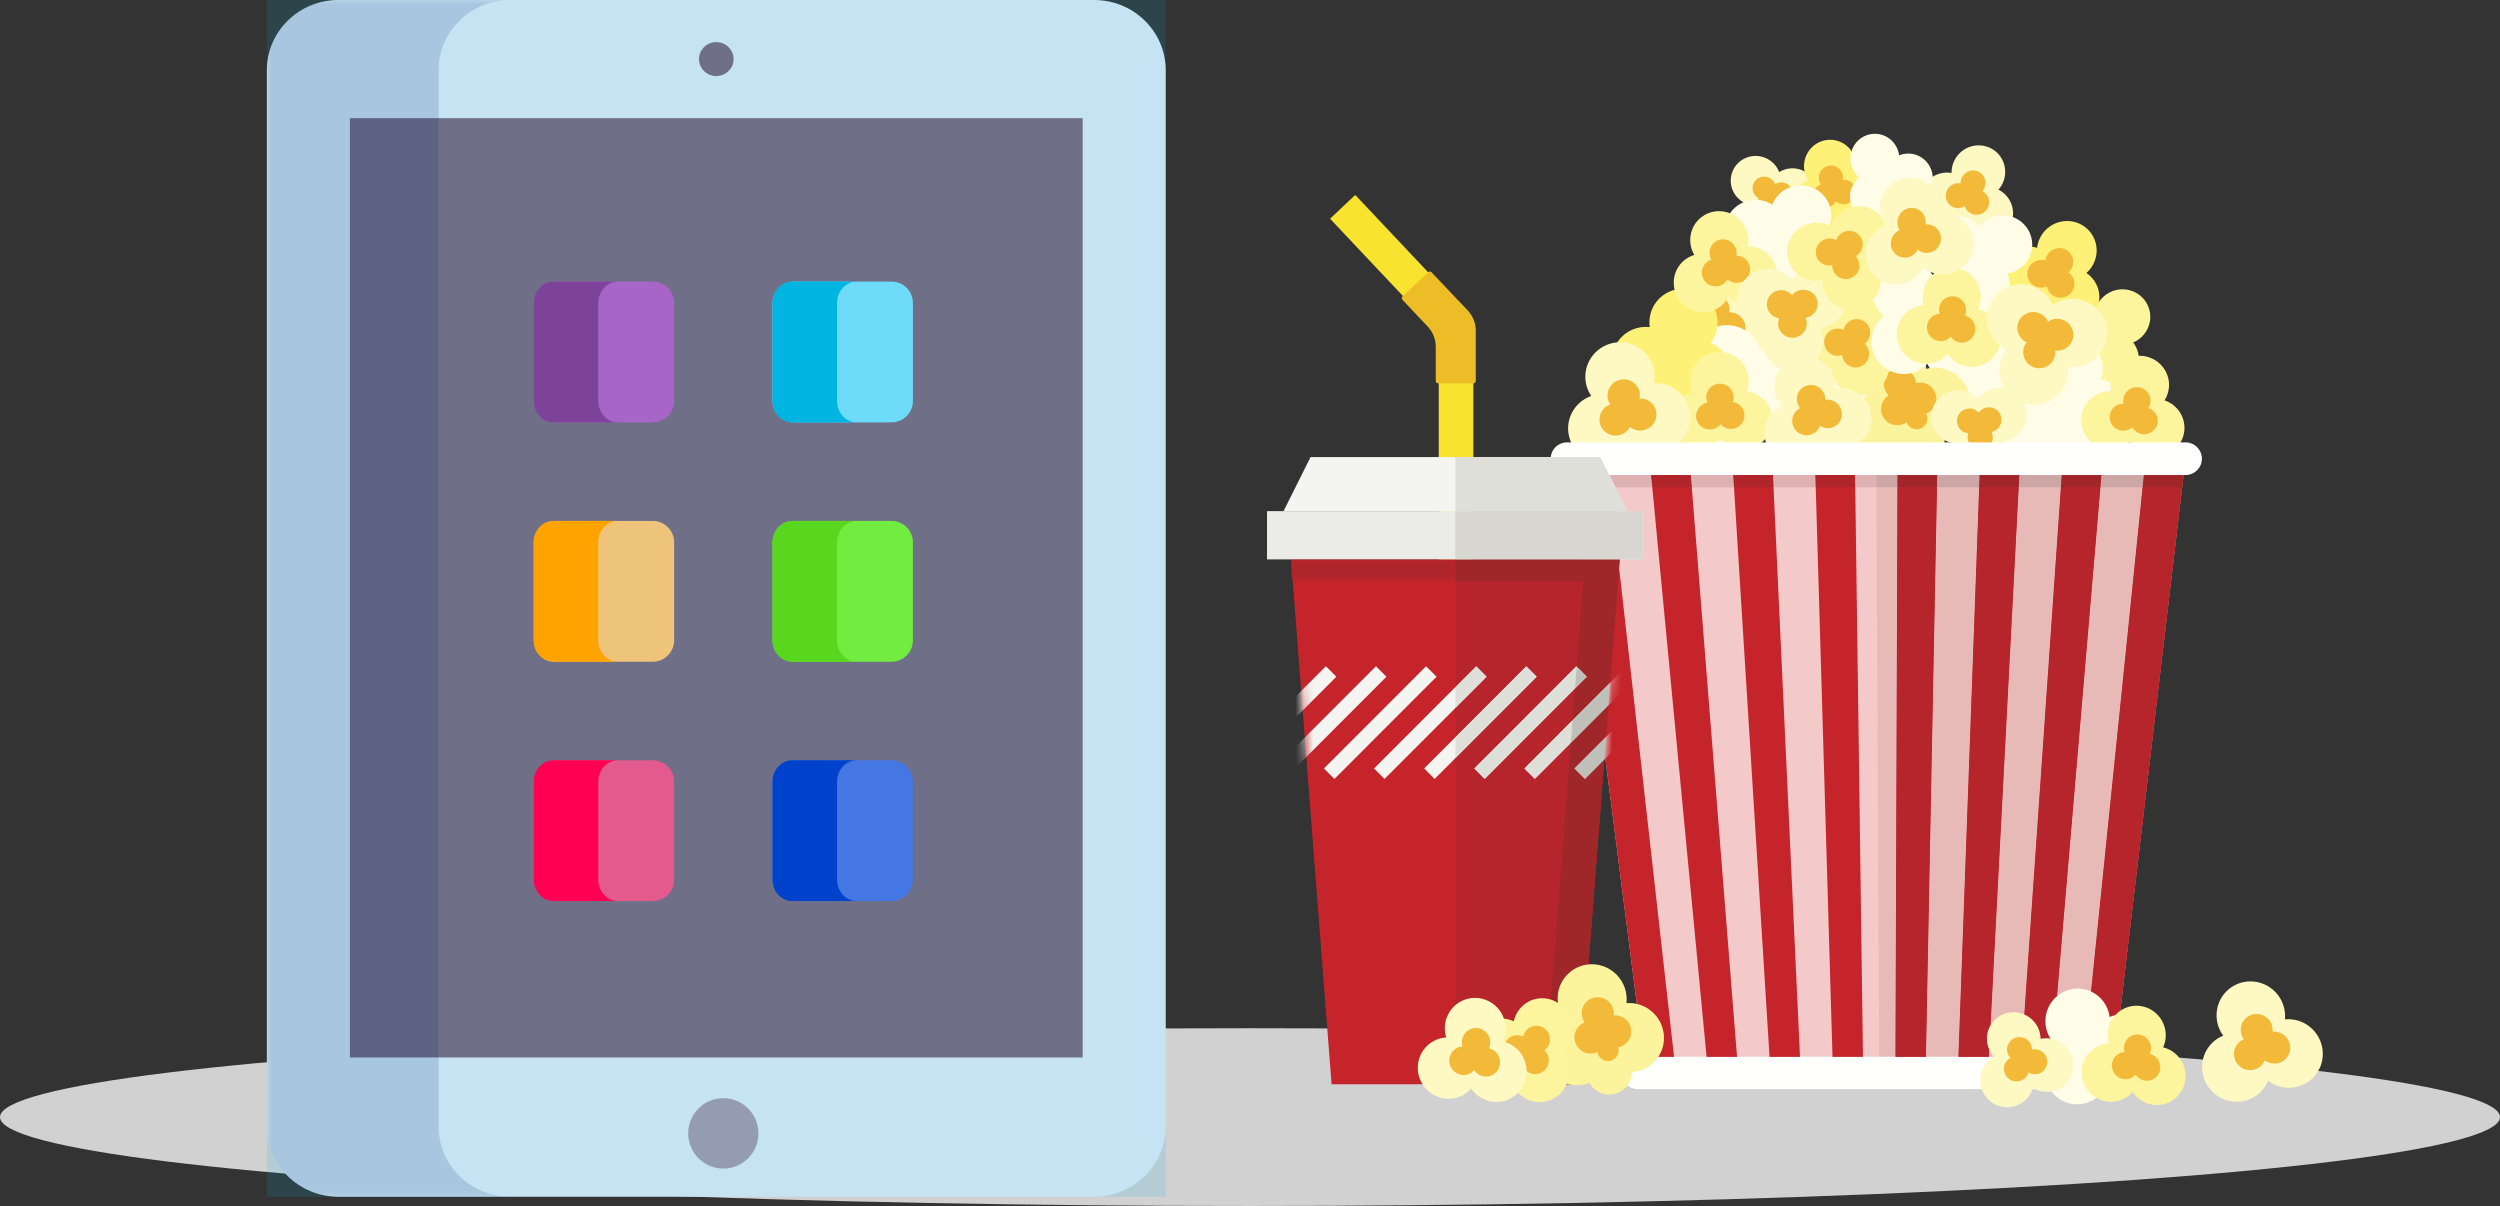
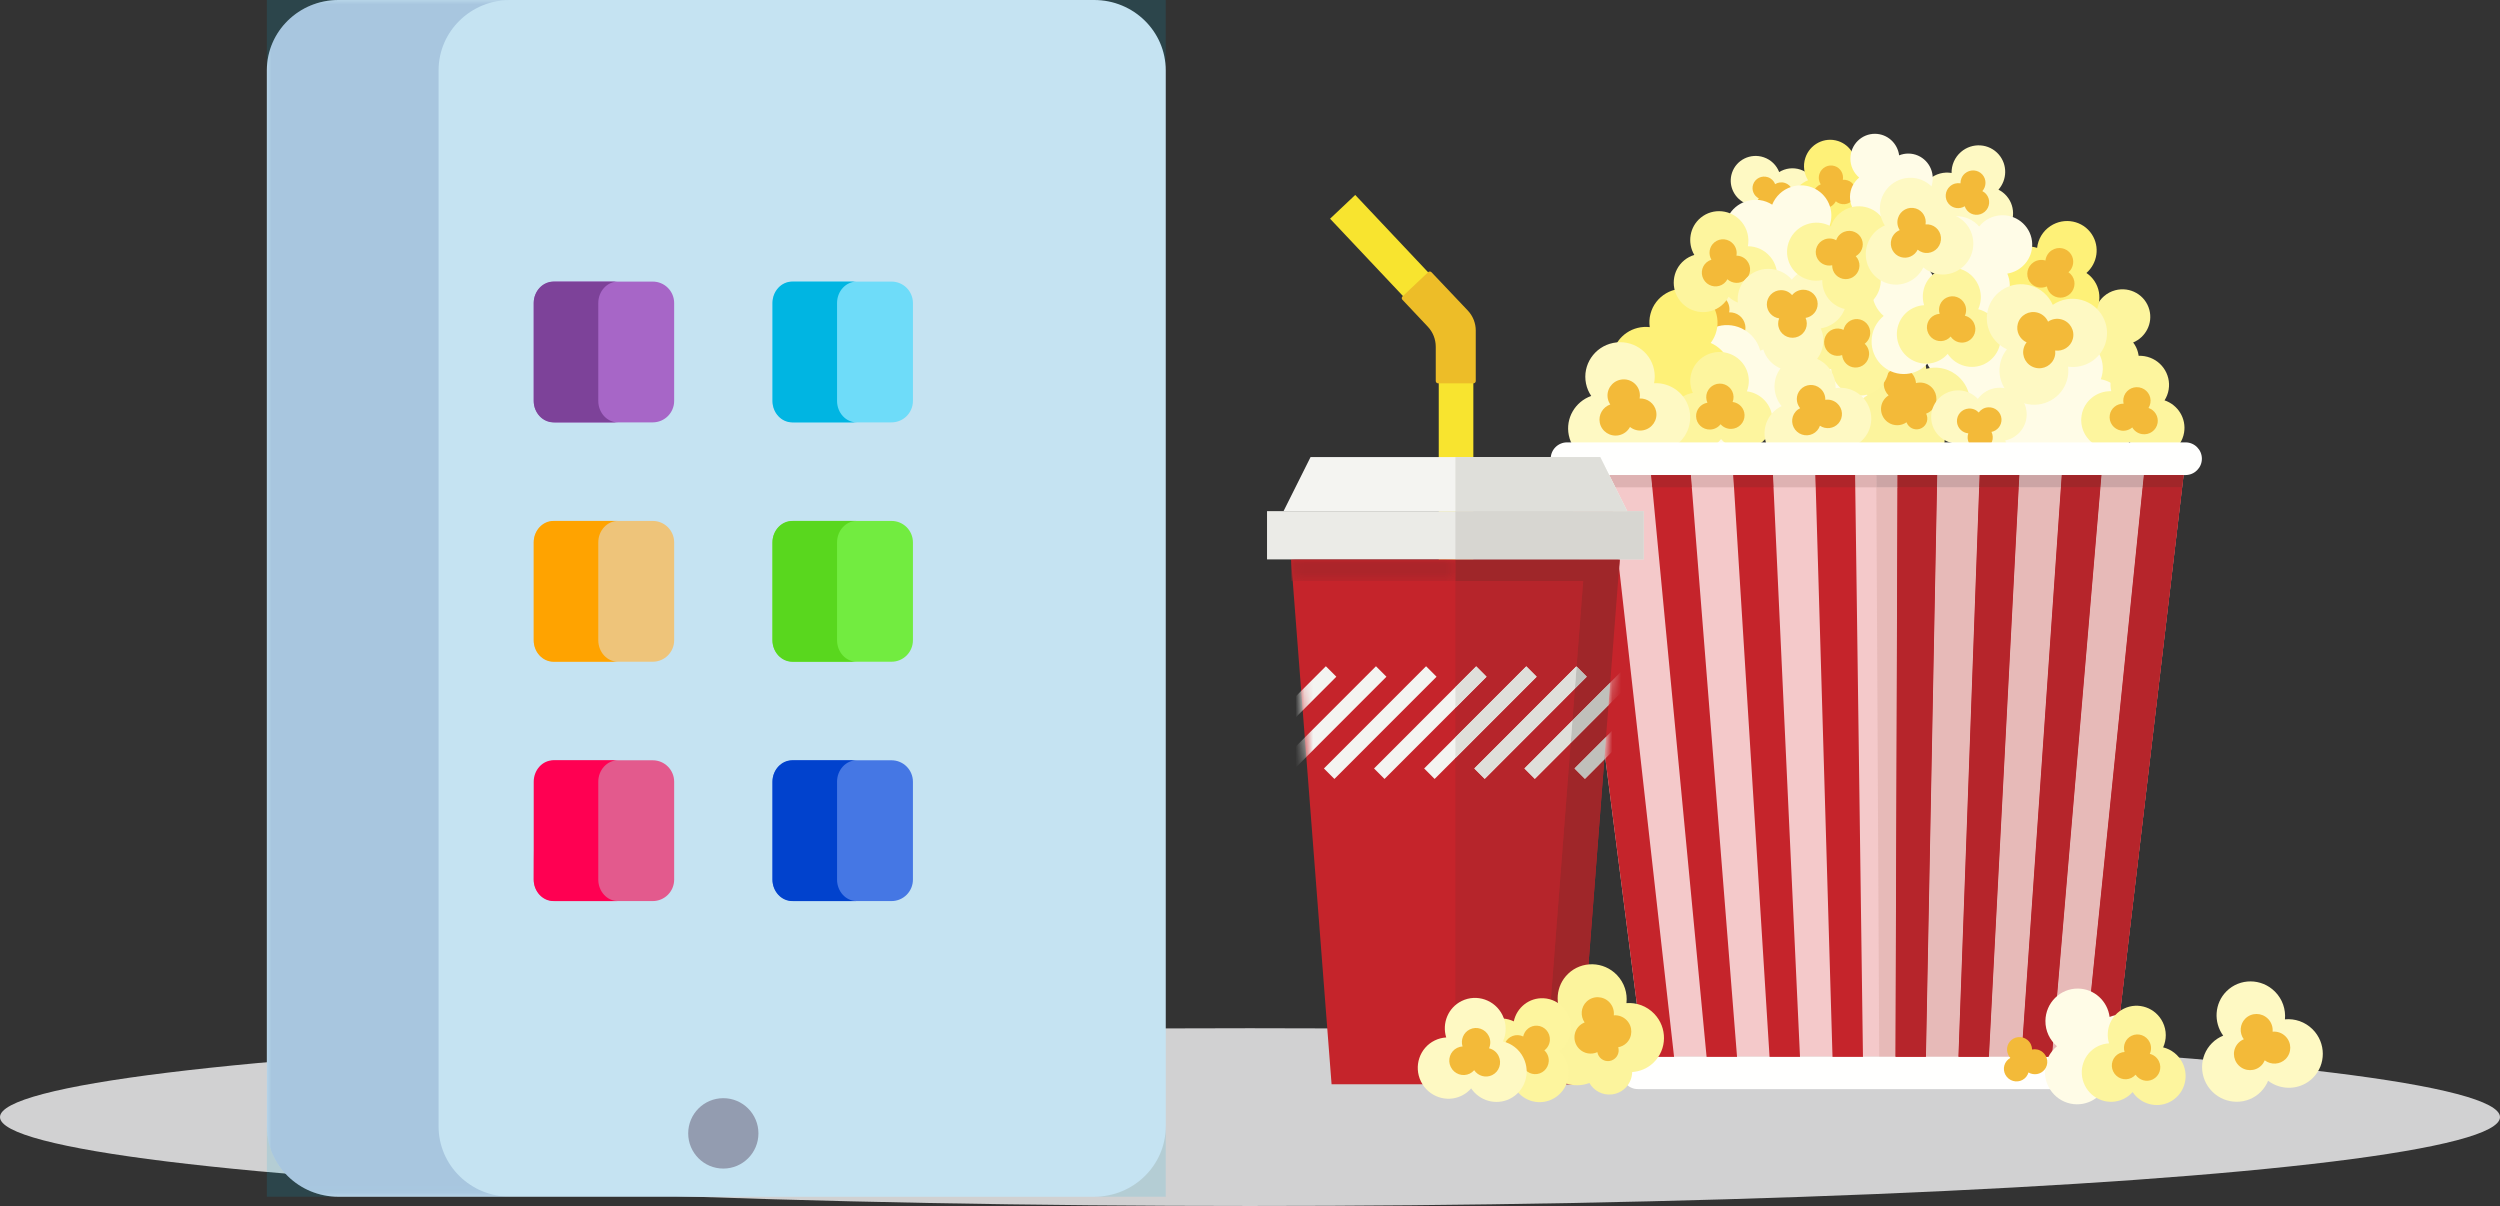
<svg xmlns="http://www.w3.org/2000/svg" xmlns:xlink="http://www.w3.org/1999/xlink" width="284px" height="137px" viewBox="0 0 284 137" version="1.1">
  <rect x="0" y="0" width="284" height="137" fill="#333333" stroke="none" />
  <title>adult_artwork_cravings</title>
  <defs>
    <polyline id="path-1" points="37.34 0 0 0 4.604 59.624 32.737 59.624 37.34 0" />
    <polygon id="path-3" points="18.67 2.454 0.19 2.454 0 0 18.67 0" />
    <polygon id="path-5" points="0 135.949 102.112 135.949 102.112 0 0 0" />
  </defs>
  <g id="Adult-H+C" stroke="none" stroke-width="1" fill="none" fill-rule="evenodd">
    <g id="Q-HCC-Hunger&amp;Cravings" transform="translate(-326, -2028)">
      <g id="Group-21" transform="translate(-70.5, 258)">
        <g id="Dosing-Square-1" transform="translate(310.5, 1072)">
          <g id="adult_artwork_cravings" transform="translate(86, 698)">
            <g id="Group-13" transform="translate(0, 15.2)">
              <ellipse id="Oval-Copy-2" fill="#D1D1D2" cx="142" cy="111.703" rx="142" ry="10.097" />
              <g id="Group" transform="translate(143.935, 0)">
                <path d="M54.21,7.83 C53.969,8.103 53.778,8.426 53.655,8.791 C53.159,10.268 53.967,11.871 55.458,12.373 C56.949,12.874 58.56,12.084 59.056,10.607 C59.177,10.244 59.219,9.874 59.193,9.514 C60.566,9.772 61.949,8.999 62.402,7.651 C62.897,6.174 62.09,4.571 60.599,4.069 C59.756,3.786 58.875,3.916 58.179,4.348 C57.885,3.583 57.261,2.947 56.418,2.664 C54.927,2.162 53.316,2.953 52.821,4.429 C52.374,5.761 52.989,7.195 54.21,7.83" id="Fill-5" fill="#FEF9C3" />
                <path d="M55.868,7.341 C55.755,7.468 55.666,7.619 55.609,7.79 C55.378,8.479 55.754,9.227 56.45,9.461 C57.146,9.695 57.898,9.326 58.129,8.637 C58.185,8.468 58.205,8.295 58.193,8.127 C58.834,8.248 59.479,7.887 59.69,7.258 C59.921,6.569 59.545,5.821 58.849,5.586 C58.455,5.454 58.045,5.515 57.72,5.717 C57.583,5.359 57.291,5.063 56.898,4.931 C56.202,4.697 55.451,5.065 55.22,5.754 C55.011,6.376 55.298,7.045 55.868,7.341" id="Fill-6" fill="#F3BA39" />
                <path d="M78.8,10.032 C78.919,10.404 79.113,10.758 79.383,11.072 C80.474,12.34 82.397,12.474 83.679,11.37 C84.96,10.266 85.114,8.343 84.023,7.074 C83.755,6.763 83.436,6.52 83.089,6.347 C84.081,5.219 84.126,3.516 83.13,2.357 C82.039,1.088 80.115,0.955 78.834,2.059 C78.11,2.683 77.746,3.569 77.764,4.45 C76.895,4.301 75.966,4.53 75.242,5.154 C73.961,6.258 73.807,8.181 74.898,9.449 C75.882,10.595 77.543,10.811 78.8,10.032" id="Fill-7" fill="#FEF9C3" />
                <path d="M79.259,8.23 C79.314,8.403 79.405,8.569 79.53,8.715 C80.04,9.308 80.937,9.369 81.534,8.854 C82.133,8.339 82.205,7.442 81.695,6.85 C81.57,6.704 81.421,6.591 81.26,6.511 C81.722,5.984 81.744,5.19 81.279,4.649 C80.769,4.057 79.872,3.995 79.274,4.51 C78.936,4.801 78.767,5.214 78.775,5.625 C78.37,5.556 77.936,5.663 77.598,5.954 C77,6.469 76.928,7.366 77.437,7.959 C77.897,8.492 78.672,8.594 79.259,8.23" id="Fill-8" fill="#F3BA39" />
                <path d="M69.094,30.782 C69.527,30.97 70.003,31.077 70.504,31.083 C72.526,31.104 74.184,29.462 74.205,27.415 C74.226,25.369 72.604,23.693 70.581,23.671 C70.084,23.666 69.61,23.762 69.176,23.939 C68.944,22.137 67.435,20.735 65.587,20.716 C63.564,20.694 61.907,22.337 61.885,24.383 C61.873,25.54 62.387,26.578 63.2,27.266 C62.373,27.937 61.837,28.963 61.825,30.12 C61.804,32.167 63.426,33.843 65.449,33.864 C67.274,33.883 68.798,32.546 69.094,30.782" id="Fill-9" fill="#FFFCE7" />
                <path d="M54.086,18.604 C54.182,18.127 54.187,17.625 54.084,17.12 C53.667,15.08 51.658,13.768 49.598,14.19 C47.537,14.612 46.205,16.608 46.622,18.648 C46.724,19.149 46.923,19.606 47.195,20.004 C45.435,20.628 44.354,22.451 44.734,24.314 C45.151,26.354 47.16,27.666 49.221,27.244 C50.385,27.006 51.317,26.264 51.832,25.296 C52.685,25.984 53.833,26.3 54.997,26.061 C57.058,25.64 58.39,23.644 57.973,21.604 C57.597,19.762 55.924,18.52 54.086,18.604" id="Fill-10" fill="#FEF9C3" />
                <path d="M52.497,20.283 C52.542,20.061 52.544,19.826 52.496,19.591 C52.301,18.639 51.364,18.027 50.403,18.223 C49.441,18.42 48.82,19.352 49.014,20.303 C49.062,20.537 49.155,20.75 49.282,20.936 C48.461,21.227 47.956,22.078 48.134,22.947 C48.328,23.899 49.266,24.511 50.227,24.315 C50.77,24.203 51.205,23.857 51.445,23.406 C51.844,23.726 52.379,23.874 52.922,23.762 C53.884,23.566 54.506,22.635 54.311,21.683 C54.135,20.823 53.355,20.244 52.497,20.283" id="Fill-11" fill="#F3BA39" />
                <path d="M92.719,25.208 C92.662,25.61 92.683,26.028 92.793,26.444 C93.24,28.123 94.976,29.118 96.672,28.667 C98.368,28.215 99.381,26.488 98.935,24.809 C98.825,24.396 98.637,24.025 98.391,23.706 C99.827,23.102 100.64,21.531 100.232,19.997 C99.786,18.317 98.049,17.323 96.353,17.774 C95.395,18.029 94.655,18.692 94.273,19.523 C93.528,18.992 92.557,18.785 91.598,19.04 C89.903,19.491 88.889,21.219 89.336,22.898 C89.738,24.413 91.193,25.368 92.719,25.208" id="Fill-12" fill="#FDF59E" />
                <path d="M93.961,23.732 C93.935,23.919 93.944,24.115 93.996,24.309 C94.204,25.092 95.015,25.557 95.806,25.346 C96.597,25.135 97.07,24.329 96.862,23.546 C96.811,23.353 96.723,23.18 96.608,23.032 C97.278,22.749 97.657,22.016 97.467,21.301 C97.259,20.517 96.448,20.053 95.657,20.263 C95.21,20.383 94.864,20.692 94.686,21.08 C94.339,20.832 93.886,20.735 93.438,20.854 C92.647,21.065 92.174,21.871 92.382,22.654 C92.57,23.361 93.249,23.807 93.961,23.732" id="Fill-13" fill="#FDF59E" />
                <path d="M87.825,19.257 C87.904,19.684 88.066,20.102 88.319,20.487 C89.34,22.042 91.441,22.465 93.012,21.432 C94.582,20.399 95.028,18.301 94.007,16.746 C93.756,16.364 93.439,16.051 93.082,15.81 C94.336,14.709 94.631,12.838 93.698,11.418 C92.677,9.863 90.576,9.44 89.005,10.473 C88.117,11.057 87.589,11.981 87.483,12.955 C86.546,12.667 85.49,12.785 84.602,13.369 C83.031,14.402 82.586,16.5 83.607,18.055 C84.529,19.459 86.328,19.936 87.825,19.257" id="Fill-14" fill="#FEF178" />
                <path d="M88.589,17.337 C88.626,17.536 88.701,17.731 88.819,17.911 C89.296,18.636 90.276,18.834 91.009,18.352 C91.742,17.869 91.949,16.891 91.473,16.165 C91.356,15.987 91.208,15.841 91.042,15.729 C91.627,15.215 91.764,14.342 91.329,13.679 C90.852,12.953 89.872,12.756 89.139,13.238 C88.725,13.511 88.479,13.942 88.429,14.396 C87.992,14.262 87.499,14.317 87.085,14.589 C86.352,15.072 86.144,16.05 86.62,16.776 C87.051,17.431 87.89,17.653 88.589,17.337" id="Fill-15" fill="#F3BA39" />
                <path d="M65.142,9.397 C65.429,9.647 65.768,9.844 66.151,9.969 C67.699,10.473 69.367,9.612 69.877,8.046 C70.386,6.48 69.544,4.801 67.996,4.297 C67.616,4.173 67.228,4.132 66.852,4.164 C67.109,2.724 66.287,1.283 64.873,0.822 C63.325,0.318 61.657,1.179 61.148,2.745 C60.86,3.63 61.004,4.551 61.463,5.276 C60.666,5.591 60.008,6.251 59.72,7.135 C59.21,8.702 60.052,10.381 61.6,10.885 C62.997,11.34 64.489,10.681 65.142,9.397" id="Fill-16" fill="#FEF178" />
                <path d="M64.614,7.666 C64.748,7.782 64.907,7.875 65.085,7.933 C65.808,8.168 66.586,7.766 66.824,7.036 C67.061,6.305 66.669,5.522 65.946,5.287 C65.769,5.229 65.588,5.21 65.413,5.224 C65.532,4.553 65.149,3.88 64.489,3.665 C63.767,3.43 62.988,3.831 62.751,4.562 C62.617,4.975 62.684,5.405 62.898,5.743 C62.526,5.89 62.219,6.198 62.084,6.611 C61.847,7.342 62.239,8.125 62.962,8.36 C63.614,8.573 64.31,8.265 64.614,7.666" id="Fill-17" fill="#F3BA39" />
                <path d="M88.253,27.817 C87.811,27.869 87.373,28.007 86.962,28.24 C85.306,29.183 84.734,31.306 85.686,32.983 C86.638,34.659 88.753,35.254 90.41,34.311 C90.817,34.08 91.158,33.776 91.427,33.426 C92.469,34.784 94.363,35.209 95.876,34.348 C97.533,33.406 98.105,31.283 97.153,29.606 C96.614,28.659 95.705,28.057 94.716,27.883 C95.073,26.944 95.022,25.854 94.484,24.907 C93.532,23.23 91.417,22.635 89.76,23.578 C88.265,24.428 87.658,26.239 88.253,27.817" id="Fill-18" fill="#FFFCE7" />
                <path d="M85.245,30.966 C84.804,31.017 84.366,31.156 83.955,31.389 C82.299,32.332 81.727,34.455 82.679,36.131 C83.631,37.807 85.746,38.403 87.402,37.46 C87.81,37.229 88.151,36.925 88.42,36.575 C89.463,37.932 91.355,38.357 92.869,37.496 C94.526,36.554 95.097,34.431 94.146,32.755 C93.608,31.807 92.698,31.206 91.71,31.031 C92.065,30.092 92.015,29.003 91.477,28.055 C90.525,26.379 88.41,25.784 86.753,26.726 C85.258,27.577 84.651,29.388 85.245,30.966" id="Fill-19" fill="#FFFCE7" />
                <path d="M76.671,27.82 C76.387,28.162 76.164,28.565 76.028,29.017 C75.476,30.842 76.523,32.775 78.367,33.334 C80.211,33.892 82.153,32.865 82.705,31.039 C82.841,30.591 82.879,30.136 82.833,29.696 C84.523,29.961 86.188,28.964 86.692,27.296 C87.244,25.47 86.197,23.537 84.353,22.979 C83.31,22.664 82.237,22.855 81.401,23.41 C81.012,22.484 80.225,21.729 79.183,21.414 C77.339,20.855 75.397,21.883 74.844,23.708 C74.347,25.356 75.154,27.087 76.671,27.82" id="Fill-20" fill="#FFFCE7" />
                <path d="M50.125,28.779 C49.758,29.113 49.451,29.523 49.23,30.001 C48.339,31.932 49.198,34.228 51.148,35.13 C53.098,36.031 55.401,35.196 56.292,33.266 C56.511,32.791 56.623,32.295 56.641,31.803 C58.466,32.356 60.458,31.512 61.272,29.748 C62.163,27.817 61.304,25.521 59.354,24.62 C58.251,24.11 57.037,24.156 56.028,24.64 C55.742,23.557 54.989,22.602 53.887,22.093 C51.936,21.191 49.633,22.026 48.743,23.957 C47.938,25.699 48.563,27.735 50.125,28.779" id="Fill-21" fill="#FFFCE7" />
                <path d="M78.2,27.306 C77.199,26.589 75.98,26.404 74.883,26.694 C74.804,25.561 74.235,24.467 73.234,23.75 C71.462,22.481 69.009,22.874 67.755,24.628 C66.623,26.211 66.859,28.358 68.217,29.695 C67.788,29.958 67.404,30.308 67.094,30.742 C65.839,32.497 66.259,34.947 68.031,36.216 C69.365,37.172 71.086,37.183 72.391,36.381 C73.046,37.159 74.126,37.51 75.157,37.188 C76.413,36.795 77.157,35.537 76.945,34.274 C77.801,34.056 78.585,33.552 79.137,32.78 C80.391,31.026 79.972,28.575 78.2,27.306" id="Fill-22" fill="#FCF49D" />
                <path d="M75.268,28.605 C74.801,28.271 74.233,28.184 73.721,28.32 C73.684,27.791 73.418,27.28 72.951,26.946 C72.124,26.354 70.98,26.537 70.395,27.356 C69.867,28.094 69.977,29.096 70.61,29.72 C70.41,29.843 70.231,30.006 70.086,30.209 C69.501,31.027 69.697,32.171 70.523,32.762 C71.178,33.232 72.028,33.207 72.646,32.772 C72.869,33.38 73.528,33.715 74.152,33.52 C74.796,33.319 75.155,32.633 74.954,31.989 C74.932,31.92 74.902,31.856 74.871,31.794 C75.195,31.672 75.49,31.462 75.706,31.159 C76.291,30.341 76.095,29.197 75.268,28.605" id="Fill-23" fill="#F3BA39" />
                <path d="M50.398,23.759 C50.698,23.366 50.926,22.91 51.056,22.402 C51.585,20.351 50.334,18.256 48.263,17.722 C46.191,17.187 44.084,18.416 43.556,20.467 C43.426,20.971 43.405,21.477 43.476,21.962 C41.59,21.747 39.789,22.93 39.307,24.803 C38.778,26.853 40.029,28.949 42.101,29.483 C43.271,29.785 44.453,29.523 45.355,28.869 C45.828,29.878 46.736,30.679 47.906,30.981 C49.978,31.515 52.085,30.286 52.613,28.236 C53.09,26.385 52.115,24.502 50.398,23.759" id="Fill-24" fill="#FEF178" />
                <path d="M101.957,30.28 C102.185,29.922 102.348,29.514 102.423,29.07 C102.728,27.277 101.506,25.573 99.695,25.265 C97.883,24.957 96.168,26.161 95.863,27.954 C95.788,28.395 95.807,28.83 95.902,29.241 C94.272,29.192 92.815,30.334 92.537,31.972 C92.233,33.766 93.454,35.469 95.266,35.778 C96.29,35.952 97.282,35.643 98.007,35.017 C98.485,35.847 99.32,36.467 100.344,36.642 C102.155,36.95 103.871,35.746 104.175,33.952 C104.45,32.334 103.48,30.792 101.957,30.28" id="Fill-25" fill="#FDF59E" />
                <path d="M100.133,31.144 C100.239,30.978 100.315,30.788 100.35,30.58 C100.492,29.744 99.922,28.949 99.077,28.805 C98.232,28.661 97.431,29.223 97.289,30.059 C97.254,30.265 97.263,30.468 97.307,30.66 C96.547,30.637 95.867,31.17 95.737,31.934 C95.595,32.771 96.165,33.566 97.01,33.71 C97.488,33.791 97.951,33.647 98.289,33.355 C98.513,33.742 98.902,34.032 99.38,34.113 C100.225,34.257 101.025,33.695 101.168,32.858 C101.296,32.103 100.843,31.384 100.133,31.144" id="Fill-26" fill="#F3BA39" />
                <path d="M54.511,29.255 C54.664,28.859 54.743,28.427 54.729,27.978 C54.673,26.159 53.139,24.731 51.302,24.787 C49.466,24.844 48.022,26.363 48.078,28.182 C48.092,28.629 48.195,29.051 48.37,29.435 C46.762,29.71 45.561,31.118 45.612,32.779 C45.668,34.597 47.201,36.025 49.038,35.969 C50.076,35.937 50.988,35.437 51.575,34.681 C52.208,35.4 53.148,35.842 54.187,35.811 C56.023,35.754 57.467,34.234 57.411,32.416 C57.361,30.775 56.105,29.456 54.511,29.255" id="Fill-27" fill="#FDF59E" />
                <path d="M52.893,30.464 C52.965,30.279 53.001,30.078 52.995,29.868 C52.969,29.019 52.253,28.353 51.396,28.379 C50.539,28.405 49.866,29.115 49.892,29.963 C49.898,30.171 49.947,30.369 50.028,30.548 C49.278,30.676 48.717,31.333 48.741,32.108 C48.767,32.956 49.483,33.623 50.34,33.596 C50.824,33.582 51.25,33.348 51.523,32.995 C51.819,33.331 52.258,33.537 52.742,33.523 C53.599,33.496 54.272,32.787 54.246,31.939 C54.223,31.173 53.637,30.558 52.893,30.464" id="Fill-28" fill="#F3BA39" />
                <path d="M64.42,20.558 C64.039,20.372 63.616,20.257 63.167,20.233 C61.351,20.136 59.801,21.547 59.703,23.383 C59.605,25.219 60.997,26.787 62.812,26.883 C63.258,26.907 63.688,26.839 64.084,26.697 C64.223,28.324 65.524,29.641 67.182,29.729 C68.997,29.826 70.548,28.416 70.645,26.579 C70.701,25.542 70.28,24.59 69.576,23.941 C70.345,23.371 70.865,22.469 70.92,21.432 C71.018,19.595 69.626,18.028 67.811,17.931 C66.173,17.844 64.754,18.985 64.42,20.558" id="Fill-29" fill="#FDF59E" />
                <path d="M65.488,22.273 C65.31,22.186 65.113,22.132 64.903,22.121 C64.056,22.076 63.333,22.734 63.287,23.591 C63.241,24.448 63.891,25.179 64.738,25.224 C64.946,25.235 65.146,25.204 65.331,25.137 C65.396,25.896 66.003,26.511 66.777,26.552 C67.624,26.597 68.347,25.939 68.393,25.082 C68.419,24.598 68.222,24.154 67.894,23.851 C68.253,23.585 68.495,23.165 68.521,22.68 C68.567,21.824 67.917,21.092 67.07,21.047 C66.306,21.006 65.644,21.539 65.488,22.273" id="Fill-30" fill="#F3BA39" />
                <path d="M58.455,30.934 C58.054,31.127 57.685,31.4 57.372,31.754 C56.111,33.184 56.26,35.378 57.704,36.654 C59.149,37.93 61.342,37.805 62.604,36.375 C62.913,36.023 63.137,35.626 63.278,35.207 C64.705,36.152 66.633,35.938 67.785,34.632 C69.046,33.202 68.897,31.008 67.453,29.732 C66.637,29.011 65.581,28.738 64.59,28.895 C64.622,27.891 64.22,26.877 63.403,26.155 C61.959,24.879 59.766,25.004 58.505,26.434 C57.366,27.725 57.38,29.636 58.455,30.934" id="Fill-31" fill="#FEF9C3" />
                <path d="M60.559,31.172 C60.372,31.262 60.199,31.389 60.054,31.555 C59.465,32.222 59.535,33.245 60.208,33.84 C60.882,34.436 61.906,34.377 62.494,33.71 C62.639,33.546 62.743,33.361 62.809,33.165 C63.474,33.606 64.374,33.507 64.912,32.897 C65.5,32.23 65.431,31.206 64.757,30.611 C64.376,30.274 63.883,30.147 63.421,30.22 C63.436,29.752 63.248,29.279 62.867,28.942 C62.194,28.347 61.17,28.405 60.582,29.072 C60.051,29.674 60.057,30.566 60.559,31.172" id="Fill-32" fill="#F3BA39" />
                <path d="M55.987,14.367 C55.947,14.811 55.991,15.268 56.135,15.718 C56.714,17.535 58.672,18.533 60.507,17.947 C62.343,17.361 63.361,15.413 62.782,13.596 C62.639,13.149 62.413,12.753 62.127,12.417 C63.669,11.676 64.475,9.91 63.946,8.25 C63.367,6.433 61.409,5.435 59.574,6.021 C58.536,6.352 57.761,7.119 57.386,8.051 C56.542,7.508 55.466,7.333 54.428,7.664 C52.593,8.25 51.575,10.199 52.154,12.016 C52.677,13.656 54.322,14.624 55.987,14.367" id="Fill-33" fill="#FFFCE7" />
                <path d="M48.538,13.762 C48.131,13.883 47.742,14.084 47.394,14.37 C45.991,15.526 45.798,17.614 46.965,19.034 C48.132,20.454 50.216,20.669 51.62,19.514 C51.966,19.23 52.236,18.889 52.433,18.516 C53.633,19.622 55.481,19.714 56.763,18.658 C58.167,17.503 58.359,15.415 57.192,13.995 C56.533,13.192 55.58,12.775 54.623,12.772 C54.805,11.831 54.58,10.815 53.921,10.012 C52.754,8.592 50.67,8.377 49.266,9.533 C47.999,10.575 47.722,12.376 48.538,13.762" id="Fill-34" fill="#FDF59E" />
                <path d="M50.483,14.305 C50.293,14.361 50.111,14.455 49.949,14.588 C49.294,15.128 49.204,16.102 49.749,16.765 C50.293,17.427 51.266,17.527 51.921,16.989 C52.082,16.856 52.208,16.697 52.3,16.523 C52.86,17.039 53.722,17.082 54.321,16.589 C54.976,16.05 55.065,15.076 54.521,14.413 C54.213,14.038 53.768,13.844 53.322,13.843 C53.407,13.404 53.302,12.93 52.994,12.555 C52.45,11.892 51.477,11.792 50.822,12.331 C50.231,12.818 50.102,13.658 50.483,14.305" id="Fill-35" fill="#F3BA39" />
                <path d="M56.466,22.212 C56.3,22.625 56.212,23.077 56.221,23.549 C56.256,25.456 57.846,26.973 59.772,26.938 C61.698,26.902 63.231,25.328 63.197,23.421 C63.188,22.952 63.084,22.507 62.906,22.103 C64.596,21.835 65.874,20.375 65.842,18.633 C65.806,16.726 64.216,15.208 62.29,15.244 C61.201,15.264 60.239,15.776 59.614,16.561 C58.96,15.8 57.979,15.323 56.89,15.343 C54.964,15.379 53.431,16.953 53.466,18.86 C53.497,20.582 54.797,21.981 56.466,22.212" id="Fill-36" fill="#FEF9C3" />
                <path d="M58.177,20.966 C58.1,21.158 58.059,21.369 58.063,21.589 C58.079,22.479 58.821,23.187 59.72,23.17 C60.619,23.154 61.334,22.419 61.318,21.529 C61.314,21.311 61.266,21.103 61.182,20.915 C61.97,20.79 62.567,20.108 62.552,19.295 C62.536,18.405 61.794,17.698 60.895,17.714 C60.387,17.723 59.938,17.962 59.646,18.329 C59.341,17.973 58.883,17.751 58.375,17.761 C57.477,17.777 56.761,18.512 56.777,19.402 C56.792,20.205 57.399,20.858 58.177,20.966" id="Fill-37" fill="#F3BA39" />
                <path d="M75.946,24.207 C76.378,24.396 76.854,24.503 77.355,24.508 C79.378,24.529 81.035,22.888 81.056,20.841 C81.078,18.794 79.456,17.118 77.433,17.097 C76.936,17.092 76.461,17.188 76.027,17.365 C75.796,15.563 74.286,14.161 72.438,14.141 C70.415,14.12 68.758,15.762 68.737,17.809 C68.725,18.965 69.238,20.003 70.052,20.691 C69.224,21.362 68.689,22.389 68.677,23.546 C68.655,25.592 70.278,27.269 72.301,27.29 C74.126,27.309 75.649,25.972 75.946,24.207" id="Fill-38" fill="#FFFCE7" />
                <path d="M71.745,7.646 C72.074,7.79 72.435,7.871 72.815,7.875 C74.352,7.891 75.611,6.644 75.627,5.089 C75.643,3.535 74.411,2.261 72.874,2.245 C72.497,2.241 72.136,2.314 71.807,2.449 C71.63,1.08 70.484,0.015 69.08,0 C67.544,-0.016 66.285,1.231 66.269,2.786 C66.259,3.665 66.649,4.453 67.268,4.976 C66.639,5.485 66.232,6.265 66.223,7.144 C66.207,8.699 67.439,9.972 68.976,9.988 C70.362,10.003 71.52,8.987 71.745,7.646" id="Fill-39" fill="#FFFCE7" />
                <path d="M77.868,16 C77.709,16.4 77.624,16.837 77.634,17.293 C77.672,19.136 79.212,20.6 81.074,20.561 C82.935,20.523 84.414,18.998 84.377,17.155 C84.367,16.702 84.266,16.272 84.093,15.882 C85.725,15.62 86.958,14.205 86.924,12.521 C86.886,10.678 85.346,9.214 83.484,9.253 C82.431,9.274 81.502,9.771 80.899,10.532 C80.265,9.797 79.317,9.338 78.264,9.36 C76.402,9.398 74.923,10.923 74.961,12.766 C74.995,14.43 76.254,15.78 77.868,16" id="Fill-40" fill="#FFFCE7" />
                <path d="M74.643,19.471 C74.22,19.493 73.794,19.598 73.389,19.795 C71.755,20.591 71.082,22.577 71.886,24.231 C72.69,25.884 74.667,26.579 76.301,25.783 C76.703,25.588 77.045,25.32 77.323,25.003 C78.233,26.359 80.009,26.879 81.501,26.151 C83.136,25.355 83.809,23.37 83.005,21.716 C82.55,20.781 81.721,20.154 80.791,19.928 C81.187,19.056 81.206,18.015 80.751,17.08 C79.947,15.427 77.97,14.732 76.336,15.528 C74.861,16.246 74.173,17.933 74.643,19.471" id="Fill-41" fill="#FDF59E" />
                <path d="M76.408,20.452 C76.21,20.462 76.012,20.512 75.823,20.604 C75.06,20.975 74.746,21.901 75.121,22.673 C75.496,23.445 76.419,23.769 77.181,23.398 C77.369,23.306 77.529,23.181 77.658,23.033 C78.083,23.666 78.911,23.909 79.608,23.569 C80.37,23.198 80.685,22.272 80.309,21.5 C80.098,21.064 79.71,20.771 79.276,20.665 C79.462,20.258 79.47,19.773 79.258,19.337 C78.883,18.565 77.96,18.241 77.198,18.612 C76.509,18.948 76.189,19.735 76.408,20.452" id="Fill-42" fill="#F3BA39" />
                <path d="M63.077,16.612 C63.064,17.036 63.132,17.469 63.295,17.89 C63.95,19.586 65.87,20.424 67.584,19.761 C69.298,19.098 70.156,17.185 69.501,15.488 C69.34,15.072 69.102,14.707 68.81,14.403 C70.236,13.61 70.903,11.883 70.304,10.333 C69.649,8.636 67.728,7.798 66.014,8.461 C65.045,8.836 64.351,9.61 64.047,10.519 C63.213,10.05 62.178,9.945 61.21,10.32 C59.496,10.983 58.638,12.896 59.293,14.593 C59.884,16.124 61.506,16.952 63.077,16.612" id="Fill-43" fill="#FDF59E" />
                <path d="M64.202,14.934 C64.196,15.132 64.228,15.335 64.304,15.53 C64.609,16.322 65.506,16.713 66.305,16.404 C67.105,16.094 67.505,15.202 67.199,14.41 C67.124,14.215 67.013,14.046 66.877,13.904 C67.542,13.534 67.853,12.728 67.574,12.005 C67.268,11.213 66.372,10.822 65.573,11.131 C65.12,11.306 64.796,11.667 64.655,12.091 C64.265,11.873 63.783,11.824 63.33,11.999 C62.531,12.308 62.131,13.2 62.436,13.992 C62.712,14.707 63.469,15.093 64.202,14.934" id="Fill-44" fill="#F3BA39" />
                <path d="M74.558,15.181 C74.898,15.469 75.298,15.694 75.749,15.834 C77.569,16.399 79.507,15.365 80.078,13.523 C80.65,11.682 79.637,9.731 77.816,9.165 C77.37,9.026 76.915,8.985 76.476,9.027 C76.753,7.338 75.768,5.665 74.105,5.149 C72.285,4.584 70.346,5.618 69.775,7.459 C69.453,8.5 69.636,9.576 70.185,10.416 C69.257,10.799 68.497,11.581 68.175,12.622 C67.603,14.463 68.616,16.415 70.436,16.98 C72.079,17.491 73.815,16.695 74.558,15.181" id="Fill-45" fill="#FEF9C3" />
                <path d="M73.912,13.164 C74.071,13.298 74.258,13.403 74.468,13.469 C75.317,13.732 76.222,13.249 76.488,12.39 C76.755,11.531 76.282,10.621 75.433,10.357 C75.224,10.292 75.012,10.273 74.807,10.293 C74.936,9.504 74.477,8.723 73.701,8.483 C72.852,8.219 71.947,8.702 71.681,9.561 C71.53,10.046 71.616,10.548 71.872,10.941 C71.439,11.119 71.084,11.484 70.934,11.97 C70.667,12.829 71.14,13.739 71.989,14.003 C72.756,14.241 73.566,13.87 73.912,13.164" id="Fill-46" fill="#F3BA39" />
                <path d="M78.213,35.189 C78.083,35.558 78.024,35.957 78.05,36.371 C78.156,38.041 79.609,39.309 81.297,39.202 C82.984,39.095 84.266,37.654 84.161,35.984 C84.135,35.573 84.027,35.187 83.854,34.84 C85.325,34.539 86.388,33.208 86.291,31.682 C86.186,30.011 84.732,28.744 83.045,28.851 C82.091,28.911 81.268,29.398 80.75,30.111 C80.147,29.469 79.268,29.09 78.315,29.151 C76.627,29.258 75.345,30.698 75.451,32.369 C75.546,33.877 76.74,35.052 78.213,35.189" id="Fill-47" fill="#FEF9C3" />
                <path d="M79.664,34.029 C79.604,34.201 79.576,34.388 79.588,34.58 C79.637,35.36 80.316,35.951 81.103,35.901 C81.89,35.851 82.489,35.179 82.44,34.4 C82.427,34.208 82.377,34.028 82.296,33.866 C82.982,33.726 83.478,33.105 83.434,32.393 C83.384,31.613 82.706,31.022 81.919,31.072 C81.474,31.1 81.089,31.327 80.848,31.66 C80.566,31.36 80.157,31.183 79.711,31.211 C78.925,31.261 78.326,31.934 78.375,32.713 C78.42,33.417 78.977,33.965 79.664,34.029" id="Fill-48" fill="#F3BA39" />
                <path d="M84.046,24.478 C83.734,24.868 83.493,25.324 83.349,25.834 C82.767,27.894 83.983,30.042 86.064,30.63 C88.145,31.218 90.303,30.025 90.884,27.965 C91.027,27.459 91.061,26.947 91,26.455 C92.902,26.717 94.749,25.563 95.28,23.681 C95.862,21.621 94.646,19.474 92.565,18.886 C91.389,18.554 90.189,18.791 89.262,19.431 C88.807,18.4 87.908,17.569 86.732,17.237 C84.651,16.648 82.493,17.842 81.911,19.902 C81.386,21.761 82.328,23.687 84.046,24.478" id="Fill-49" fill="#FEF9C3" />
                <path d="M86.289,23.695 C86.144,23.877 86.031,24.09 85.964,24.328 C85.692,25.29 86.26,26.291 87.231,26.566 C88.202,26.84 89.209,26.283 89.48,25.322 C89.547,25.086 89.562,24.847 89.534,24.618 C90.421,24.74 91.283,24.202 91.531,23.324 C91.802,22.362 91.235,21.361 90.264,21.086 C89.716,20.931 89.156,21.042 88.723,21.341 C88.511,20.86 88.091,20.472 87.543,20.317 C86.572,20.042 85.565,20.599 85.293,21.56 C85.048,22.428 85.487,23.326 86.289,23.695" id="Fill-50" fill="#F3BA39" />
                <path d="M43.968,28.329 C44.067,27.836 44.072,27.315 43.965,26.792 C43.533,24.679 41.453,23.32 39.318,23.757 C37.183,24.194 35.803,26.262 36.235,28.375 C36.341,28.894 36.548,29.367 36.829,29.78 C35.006,30.426 33.886,32.314 34.281,34.245 C34.713,36.358 36.793,37.717 38.928,37.28 C40.134,37.033 41.099,36.265 41.632,35.262 C42.516,35.974 43.705,36.301 44.911,36.054 C47.046,35.618 48.426,33.55 47.994,31.437 C47.605,29.529 45.871,28.242 43.968,28.329" id="Fill-51" fill="#FEF9C3" />
                <path d="M42.322,30.068 C42.368,29.838 42.37,29.595 42.321,29.351 C42.119,28.365 41.148,27.731 40.152,27.935 C39.156,28.139 38.512,29.104 38.714,30.09 C38.763,30.332 38.859,30.553 38.991,30.745 C38.14,31.047 37.618,31.927 37.802,32.828 C38.003,33.815 38.974,34.449 39.97,34.245 C40.533,34.129 40.983,33.771 41.232,33.303 C41.644,33.636 42.199,33.789 42.762,33.673 C43.758,33.469 44.402,32.505 44.201,31.518 C44.018,30.629 43.21,30.028 42.322,30.068" id="Fill-52" fill="#F3BA39" />
                <path d="M104.345,38.765 L34.078,38.765 C33.058,38.765 32.224,37.93 32.224,36.909 C32.224,35.889 33.058,35.054 34.078,35.054 L104.345,35.054 C105.365,35.054 106.199,35.889 106.199,36.909 C106.199,37.93 105.365,38.765 104.345,38.765" id="Fill-53" fill="#FFFFFE" />
                <path d="M96.293,108.522 L42.13,108.522 C41.111,108.522 40.276,107.687 40.276,106.667 C40.276,105.646 41.111,104.811 42.13,104.811 L96.293,104.811 C97.313,104.811 98.147,105.646 98.147,106.667 C98.147,107.687 97.313,108.522 96.293,108.522" id="Fill-54" fill="#FFFFFE" />
                <polyline id="Fill-55" fill="#F4C9CA" points="96.314 104.811 42.774 104.811 34.302 38.765 104.121 38.765 96.314 104.811" />
                <polyline id="Fill-56" fill="#C5242B" points="92.849 104.858 96.308 104.858 104.121 38.765 99.609 38.765 92.849 104.858" />
                <polyline id="Fill-57" fill="#C5242B" points="85.696 104.858 89.155 104.858 94.791 38.765 90.28 38.765 85.696 104.858" />
                <polyline id="Fill-58" fill="#C5242B" points="78.544 104.858 82.003 104.858 85.462 38.765 80.95 38.765 78.544 104.858" />
                <polyline id="Fill-59" fill="#C5242B" points="71.391 104.858 74.85 104.858 76.132 38.765 71.62 38.765 71.391 104.858" />
                <polyline id="Fill-60" fill="#C5242B" points="64.238 104.858 67.697 104.858 66.803 38.765 62.291 38.765 64.238 104.858" />
                <polyline id="Fill-61" fill="#C5242B" points="57.085 104.858 60.545 104.858 57.473 38.765 52.961 38.765 57.085 104.858" />
                <polyline id="Fill-62" fill="#C5242B" points="49.933 104.858 53.392 104.858 48.144 38.765 43.632 38.765 49.933 104.858" />
                <polyline id="Fill-63" fill="#C5242B" points="42.78 104.858 46.239 104.858 38.814 38.765 34.302 38.765 42.78 104.858" />
                <path d="M96.314,104.811 L96.314,104.811 L104.121,38.765 L96.314,104.811 M92.854,104.811 L89.159,104.811 L94.673,40.156 L99.467,40.156 L92.854,104.811 M85.699,104.811 L82.005,104.811 L85.389,40.156 L90.183,40.156 L85.699,104.811 M78.545,104.811 L74.851,104.811 L76.105,40.156 L80.899,40.156 L78.545,104.811 M71.391,104.811 L69.544,104.811 L69.218,40.156 L71.615,40.156 L71.391,104.811" id="Fill-64" fill="#E7BAB8" />
                <polyline id="Fill-65" fill="#B6252B" points="96.314 104.811 92.854 104.811 99.467 40.156 103.957 40.156 104.121 38.765 96.313 104.811" />
                <polyline id="Fill-66" fill="#B6252B" points="89.159 104.811 85.699 104.811 90.183 40.156 94.673 40.156 89.159 104.811" />
                <polyline id="Fill-67" fill="#B6252B" points="82.005 104.811 78.545 104.811 80.899 40.156 85.389 40.156 82.005 104.811" />
                <polyline id="Fill-68" fill="#B6252B" points="74.851 104.811 71.391 104.811 71.615 40.156 76.105 40.156 74.851 104.811" />
                <path d="M69.218,40.162 L66.822,40.162 L66.803,38.765 L69.211,38.765 L69.218,40.162 M62.332,40.162 L57.538,40.162 L57.473,38.765 L62.291,38.765 L62.332,40.162 M53.048,40.162 L48.254,40.162 L48.144,38.765 L52.961,38.765 L53.048,40.162 M43.764,40.162 L39.567,40.162 L38.872,38.765 L43.632,38.765 L43.764,40.162" id="Fill-69" fill="#DEB2B2" />
                <polyline id="Fill-70" fill="#B0252A" points="66.822 40.156 62.332 40.156 62.291 38.765 66.803 38.765 66.822 40.156" />
                <polyline id="Fill-71" fill="#B0252A" points="57.538 40.156 53.048 40.156 52.961 38.765 57.473 38.765 57.538 40.156" />
                <polyline id="Fill-72" fill="#B0252A" points="48.254 40.156 43.764 40.156 43.632 38.765 48.144 38.765 48.254 40.156" />
                <path d="M99.467,40.162 L94.673,40.162 L94.791,38.765 L99.609,38.765 L99.467,40.162 M90.183,40.162 L85.389,40.162 L85.462,38.765 L90.28,38.765 L90.183,40.162 M80.899,40.162 L76.105,40.162 L76.132,38.765 L80.95,38.765 L80.899,40.162 M71.615,40.162 L69.218,40.162 L69.211,38.765 L71.62,38.765 L71.615,40.162" id="Fill-73" fill="#CCA5A5" />
                <polyline id="Fill-74" fill="#A12629" points="103.957 40.156 99.467 40.156 99.609 38.765 104.121 38.765 103.957 40.156" />
                <polyline id="Fill-75" fill="#A12629" points="94.673 40.156 90.183 40.156 90.28 38.765 94.791 38.765 94.673 40.156" />
                <polyline id="Fill-76" fill="#A12629" points="85.389 40.156 80.899 40.156 80.95 38.765 85.462 38.765 85.389 40.156" />
                <polyline id="Fill-77" fill="#A12629" points="76.105 40.156 71.615 40.156 71.62 38.765 76.132 38.765 76.105 40.156" />
                <polyline id="Fill-78" fill="#F8E42F" points="7.161 9.645 10.02 6.946 22.366 20.044 19.507 22.743 7.161 9.645" />
                <polyline id="Fill-79" fill="#F8E42F" points="19.507 17.024 23.437 21.181 23.437 69.327 19.507 69.327 19.507 17.024" />
                <path d="M15.387,18.475 L18.309,15.715 C18.415,15.615 18.582,15.62 18.682,15.726 L22.804,20.074 C23.386,20.689 23.711,21.504 23.711,22.351 L23.711,28.081 C23.711,28.227 23.593,28.345 23.447,28.345 L19.43,28.345 C19.284,28.345 19.166,28.227 19.166,28.081 L19.166,24.183 C19.166,23.339 18.844,22.527 18.265,21.913 L15.376,18.848 C15.276,18.742 15.281,18.575 15.387,18.475" id="Fill-80" fill="#EDBD28" />
                <polyline id="Fill-81" fill="#C5242B" points="40.068 48.347 2.728 48.347 7.332 107.971 35.465 107.971 40.068 48.347" />
                <g id="Group-91" transform="translate(2.728, 48.347)">
                  <mask id="mask-2" fill="white">
                    <use xlink:href="#path-1" />
                  </mask>
                  <g id="Clip-83" />
                  <polyline id="Fill-82" fill="#F4F4F1" mask="url(#mask-2)" points="-6.458 24.942 -7.648 23.751 3.955 12.138 5.145 13.329 -6.458 24.942" />
                  <polyline id="Fill-84" fill="#F4F4F1" mask="url(#mask-2)" points="-0.766 24.942 -1.956 23.751 9.647 12.138 10.837 13.329 -0.766 24.942" />
                  <polyline id="Fill-85" fill="#F4F4F1" mask="url(#mask-2)" points="4.926 24.942 3.736 23.751 15.339 12.138 16.529 13.329 4.926 24.942" />
                  <polyline id="Fill-86" fill="#F4F4F1" mask="url(#mask-2)" points="10.618 24.942 9.428 23.751 21.03 12.138 22.221 13.329 10.618 24.942" />
                  <polyline id="Fill-87" fill="#F4F4F1" mask="url(#mask-2)" points="16.309 24.942 15.12 23.751 26.723 12.138 27.913 13.329 16.309 24.942" />
                  <polyline id="Fill-88" fill="#F4F4F1" mask="url(#mask-2)" points="22.002 24.942 20.811 23.751 32.414 12.138 33.604 13.329 22.002 24.942" />
                  <polyline id="Fill-89" fill="#F4F4F1" mask="url(#mask-2)" points="27.693 24.942 26.503 23.751 38.106 12.138 39.296 13.329 27.693 24.942" />
                  <polyline id="Fill-90" fill="#F4F4F1" mask="url(#mask-2)" points="33.385 24.942 32.195 23.751 43.798 12.138 44.988 13.329 33.385 24.942" />
                </g>
                <polygon id="Fill-92" fill="#EBEBE7" points="0 48.347 42.796 48.347 42.796 42.866 0 42.866" />
                <polyline id="Fill-93" fill="#F4F4F1" points="37.852 36.723 4.945 36.723 1.875 42.866 40.921 42.866 37.852 36.723" />
                <g id="Group-96" transform="translate(2.728, 48.347)">
                  <mask id="mask-4" fill="white">
                    <use xlink:href="#path-3" />
                  </mask>
                  <g id="Clip-95" />
                  <polygon id="Fill-94" fill="#AC252A" mask="url(#mask-4)" points="0 2.454 18.67 2.454 18.67 0 0 0" />
                </g>
                <polyline id="Fill-97" fill="#B6252B" points="31.5 107.971 21.398 107.971 21.398 70.926 30.641 61.676 29.451 60.485 21.398 68.544 21.398 65.23 24.949 61.676 23.759 60.485 21.398 62.848 21.398 50.801 35.914 50.801 35.165 60.508 35.142 60.485 23.539 72.098 24.73 73.289 34.969 63.04 34.692 66.632 29.231 72.098 30.421 73.289 34.493 69.214 31.5 107.971" />
                <polyline id="Fill-98" fill="#DFDFDA" points="21.398 65.23 21.398 62.848 23.759 60.485 24.949 61.676 21.398 65.23" />
                <polyline id="Fill-99" fill="#DFDFDA" points="21.398 70.926 21.398 68.544 29.451 60.485 30.641 61.676 21.398 70.926" />
                <polyline id="Fill-100" fill="#DFDFDA" points="24.73 73.289 23.539 72.098 35.142 60.485 35.165 60.508 34.969 63.04 24.73 73.289" />
                <polyline id="Fill-101" fill="#DFDFDA" points="30.421 73.289 29.231 72.098 34.692 66.632 34.493 69.214 30.421 73.289" />
                <polyline id="Fill-102" fill="#719CBB" points="35.614 106.038 35.614 106.038 38.363 70.427 35.614 106.038" />
                <polyline id="Fill-103" fill="#9F2629" points="38.363 70.427 38.363 70.427 39.996 49.284 38.363 70.427" />
                <path d="M35.465,107.971 L31.5,107.971 L34.493,69.214 L38.789,64.914 L38.511,68.506 L34.923,72.098 L36.113,73.289 L38.312,71.088 L35.465,107.971 M34.692,66.632 L34.969,63.04 L36.333,61.676 L35.165,60.508 L35.914,50.801 L21.398,50.801 L21.398,48.347 L40.068,48.347 L38.988,62.333 L34.692,66.632" id="Fill-104" fill="#9F2629" />
                <polyline id="Fill-105" fill="#C0C0BB" points="34.969 63.04 35.165 60.508 36.333 61.676 34.969 63.04" />
                <polyline id="Fill-106" fill="#C0C0BB" points="34.493 69.214 34.692 66.632 38.988 62.333 38.789 64.914 34.493 69.214" />
                <polyline id="Fill-107" fill="#C0C0BB" points="36.113 73.289 34.923 72.098 38.511 68.506 38.312 71.088 36.113 73.289" />
                <polygon id="Fill-108" fill="#D7D6D1" points="21.398 48.347 42.796 48.347 42.796 42.866 21.398 42.866" />
                <polyline id="Fill-109" fill="#E7BAB8" points="40.921 42.866 39.567 40.156 40.921 42.866" />
                <path d="M32.234,36.723 L23.437,36.723 L23.437,36.723 L32.234,36.723 C32.234,36.723 32.234,36.723 32.234,36.723" id="Fill-110" fill="#85B4D5" />
                <path d="M38.872,38.765 L38.872,38.765 L37.852,36.723 L32.234,36.723 C32.234,36.723 32.234,36.723 32.234,36.723 L37.852,36.723 L38.872,38.765" id="Fill-111" fill="#EEEEEA" />
                <polyline id="Fill-112" fill="#CCA4A5" points="39.567 40.156 39.567 40.156 38.872 38.765 39.567 40.156" />
                <polygon id="Fill-113" fill="#E3D132" points="21.398 36.723 23.437 36.723 23.437 36.723 21.398 36.723" />
                <polyline id="Fill-114" fill="#DFDFDA" points="40.921 42.866 21.398 42.866 21.398 36.723 23.437 36.723 37.852 36.723 40.921 42.866" />
                <path d="M43.982,99.961 C43.127,99.073 41.963,98.669 40.831,98.755 C40.959,97.626 40.599,96.446 39.745,95.558 C38.233,93.988 35.75,93.928 34.198,95.425 C32.797,96.775 32.638,98.93 33.731,100.491 C33.261,100.672 32.82,100.946 32.436,101.317 C30.883,102.813 30.851,105.299 32.362,106.869 C33.501,108.052 35.191,108.377 36.619,107.826 C37.122,108.709 38.12,109.252 39.193,109.123 C40.499,108.965 41.459,107.864 41.481,106.583 C42.362,106.525 43.225,106.172 43.908,105.513 C45.46,104.017 45.493,101.531 43.982,99.961" id="Fill-115" fill="#FCF49D" />
                <path d="M40.863,100.704 C40.464,100.29 39.921,100.101 39.393,100.141 C39.452,99.615 39.284,99.064 38.886,98.65 C38.181,97.918 37.022,97.89 36.298,98.588 C35.644,99.218 35.57,100.223 36.08,100.952 C35.861,101.036 35.654,101.164 35.475,101.337 C34.751,102.035 34.736,103.195 35.441,103.928 C36,104.508 36.84,104.639 37.526,104.324 C37.635,104.962 38.223,105.412 38.872,105.333 C39.542,105.253 40.019,104.644 39.938,103.973 C39.93,103.902 39.912,103.833 39.892,103.767 C40.233,103.706 40.561,103.553 40.828,103.295 C41.553,102.597 41.568,101.437 40.863,100.704" id="Fill-116" fill="#F3BA39" />
                <path d="M28.031,100.829 C27.65,100.643 27.227,100.528 26.777,100.504 C24.962,100.407 23.412,101.817 23.314,103.654 C23.216,105.49 24.608,107.057 26.423,107.154 C26.869,107.178 27.298,107.11 27.695,106.968 C27.834,108.594 29.135,109.911 30.793,110 C32.608,110.097 34.159,108.687 34.257,106.85 C34.312,105.812 33.891,104.861 33.187,104.212 C33.956,103.641 34.476,102.74 34.531,101.702 C34.629,99.866 33.237,98.298 31.422,98.202 C29.784,98.114 28.365,99.256 28.031,100.829" id="Fill-117" fill="#FDF59E" />
                <path d="M29.099,102.543 C28.921,102.456 28.724,102.403 28.514,102.392 C27.667,102.347 26.943,103.005 26.898,103.862 C26.852,104.718 27.502,105.45 28.349,105.495 C28.557,105.506 28.757,105.474 28.942,105.408 C29.007,106.167 29.614,106.781 30.388,106.822 C31.234,106.868 31.958,106.21 32.004,105.353 C32.03,104.869 31.833,104.425 31.505,104.122 C31.864,103.856 32.106,103.435 32.132,102.951 C32.177,102.094 31.528,101.363 30.681,101.318 C29.917,101.277 29.255,101.809 29.099,102.543" id="Fill-118" fill="#F3BA39" />
                <path d="M20.354,102.655 C19.911,102.68 19.465,102.792 19.042,103.001 C17.332,103.843 16.635,105.928 17.485,107.658 C18.336,109.388 20.412,110.108 22.121,109.266 C22.542,109.059 22.9,108.776 23.19,108.443 C24.15,109.86 26.014,110.398 27.576,109.628 C29.286,108.786 29.983,106.701 29.132,104.971 C28.652,103.993 27.779,103.339 26.803,103.106 C27.214,102.19 27.229,101.098 26.748,100.121 C25.897,98.391 23.822,97.671 22.112,98.513 C20.568,99.272 19.855,101.044 20.354,102.655" id="Fill-119" fill="#FEF9C3" />
                <path d="M22.209,103.676 C22.002,103.688 21.794,103.74 21.597,103.837 C20.799,104.23 20.474,105.203 20.871,106.01 C21.267,106.818 22.236,107.153 23.034,106.761 C23.23,106.664 23.397,106.532 23.532,106.376 C23.98,107.038 24.85,107.289 25.579,106.93 C26.377,106.537 26.702,105.564 26.305,104.757 C26.081,104.3 25.674,103.995 25.218,103.886 C25.41,103.459 25.417,102.949 25.192,102.493 C24.796,101.686 23.827,101.35 23.029,101.743 C22.309,102.097 21.976,102.924 22.209,103.676" id="Fill-120" fill="#F3BA39" />
                <path d="M95.634,107.167 C96.067,107.356 96.543,107.463 97.044,107.469 C99.067,107.49 100.723,105.848 100.745,103.801 C100.767,101.755 99.144,100.078 97.121,100.057 C96.624,100.052 96.15,100.148 95.716,100.325 C95.484,98.523 93.974,97.121 92.127,97.102 C90.104,97.08 88.447,98.723 88.425,100.769 C88.413,101.926 88.927,102.963 89.74,103.652 C88.913,104.323 88.377,105.35 88.365,106.506 C88.344,108.553 89.966,110.229 91.989,110.25 C93.814,110.269 95.338,108.933 95.634,107.167" id="Fill-121" fill="#FFFCE7" />
                <path d="M95.65,103.324 C95.227,103.347 94.801,103.452 94.396,103.649 C92.762,104.444 92.089,106.43 92.893,108.084 C93.697,109.738 95.674,110.433 97.308,109.637 C97.71,109.441 98.052,109.173 98.33,108.857 C99.24,110.212 101.015,110.732 102.508,110.005 C104.143,109.209 104.816,107.224 104.012,105.57 C103.558,104.635 102.728,104.007 101.798,103.781 C102.194,102.909 102.213,101.869 101.758,100.934 C100.954,99.28 98.977,98.585 97.343,99.381 C95.868,100.1 95.18,101.786 95.65,103.324" id="Fill-122" fill="#FDF59E" />
                <path d="M97.415,104.306 C97.217,104.316 97.018,104.365 96.83,104.457 C96.067,104.829 95.753,105.755 96.128,106.527 C96.503,107.298 97.426,107.623 98.188,107.251 C98.376,107.16 98.535,107.035 98.665,106.887 C99.09,107.52 99.918,107.762 100.615,107.423 C101.377,107.051 101.692,106.125 101.316,105.353 C101.104,104.918 100.718,104.624 100.283,104.519 C100.468,104.112 100.477,103.627 100.265,103.19 C99.89,102.419 98.968,102.094 98.205,102.466 C97.516,102.801 97.195,103.588 97.415,104.306" id="Fill-123" fill="#F3BA39" />
-                 <path d="M82.587,104.862 C82.243,105.048 81.931,105.304 81.673,105.628 C80.628,106.934 80.853,108.851 82.173,109.908 C83.493,110.964 85.411,110.761 86.455,109.454 C86.712,109.133 86.891,108.774 86.997,108.401 C88.287,109.168 89.968,108.899 90.922,107.704 C91.967,106.397 91.743,104.481 90.422,103.424 C89.676,102.827 88.739,102.632 87.877,102.812 C87.862,101.931 87.466,101.059 86.72,100.462 C85.4,99.405 83.482,99.609 82.438,100.916 C81.496,102.096 81.589,103.77 82.587,104.862" id="Fill-124" fill="#FEF9C3" />
                <path d="M84.44,104.981 C84.28,105.067 84.135,105.186 84.014,105.338 C83.527,105.948 83.631,106.842 84.247,107.335 C84.864,107.828 85.758,107.733 86.245,107.123 C86.365,106.973 86.449,106.806 86.498,106.631 C87.1,106.99 87.885,106.864 88.33,106.307 C88.817,105.697 88.713,104.802 88.096,104.31 C87.748,104.031 87.311,103.94 86.909,104.024 C86.902,103.613 86.717,103.206 86.369,102.927 C85.753,102.434 84.858,102.529 84.371,103.139 C83.931,103.69 83.975,104.471 84.44,104.981" id="Fill-125" fill="#F3BA39" />
                <path d="M108.619,102.449 C108.157,102.637 107.724,102.917 107.349,103.292 C105.836,104.805 105.848,107.272 107.376,108.804 C108.905,110.334 111.37,110.349 112.884,108.836 C113.255,108.464 113.534,108.034 113.722,107.575 C115.253,108.734 117.428,108.63 118.81,107.248 C120.323,105.735 120.311,103.268 118.783,101.736 C117.919,100.871 116.756,100.491 115.635,100.597 C115.741,99.474 115.362,98.31 114.498,97.444 C112.97,95.914 110.504,95.899 108.991,97.412 C107.626,98.778 107.507,100.919 108.619,102.449" id="Fill-126" fill="#FEF9C3" />
                <path d="M110.959,102.863 C110.743,102.951 110.541,103.082 110.366,103.257 C109.66,103.963 109.666,105.114 110.379,105.828 C111.092,106.543 112.242,106.549 112.948,105.844 C113.122,105.67 113.252,105.469 113.34,105.255 C114.054,105.796 115.069,105.748 115.714,105.103 C116.42,104.397 116.414,103.245 115.701,102.531 C115.298,102.127 114.755,101.95 114.232,101.999 C114.281,101.475 114.105,100.932 113.702,100.528 C112.989,99.814 111.838,99.807 111.132,100.513 C110.495,101.151 110.44,102.15 110.959,102.863" id="Fill-127" fill="#F3BA39" />
              </g>
            </g>
            <g id="Tablet" transform="translate(30.315, 0)">
              <g id="Group-8">
                <path d="M93.976,0 L8.137,0 C3.643,0 0,3.576 0,7.987 L0,127.962 C0,132.373 3.643,135.949 8.137,135.949 L93.975,135.949 C98.47,135.949 102.112,132.373 102.112,127.962 L102.112,7.987 C102.112,3.576 98.47,0 93.976,0" id="Fill-1" fill="#E4EAF5" />
                <mask id="mask-6" fill="white">
                  <use xlink:href="#path-5" />
                </mask>
                <use id="Clip-4" fill-opacity="0.139" fill="#00B5E2" xlink:href="#path-5" />
-                 <polygon id="Fill-3" fill="#6F6F87" mask="url(#mask-6)" points="9.435 120.131 92.678 120.131 92.678 13.423 9.435 13.423" />
-                 <path d="M51.057,4.782 C52.142,4.782 53.021,5.646 53.021,6.711 C53.021,7.776 52.142,8.639 51.057,8.639 C49.972,8.639 49.092,7.776 49.092,6.711 C49.092,5.646 49.972,4.782 51.057,4.782" id="Fill-5" fill="#6F6F87" mask="url(#mask-6)" />
                <path d="M51.854,124.753 C54.057,124.753 55.843,126.543 55.843,128.752 C55.843,130.96 54.057,132.75 51.854,132.75 C49.651,132.75 47.865,130.96 47.865,128.752 C47.865,126.543 49.651,124.753 51.854,124.753" id="Fill-6" fill="#939CB0" mask="url(#mask-6)" />
                <path d="M19.508,127.962 L19.508,7.987 C19.508,3.576 23.151,0 27.645,0 L8.137,0 C3.643,0 0,3.576 0,7.987 L0,127.962 C0,132.373 3.643,135.949 8.137,135.949 L27.645,135.949 C23.151,135.949 19.508,132.373 19.508,127.962" id="Fill-7" fill-opacity="0.15" fill="#002573" mask="url(#mask-6)" />
              </g>
              <g id="Group-17" transform="translate(30.315, 31.988)">
                <path d="M15.955,13.555 C15.955,14.902 14.866,15.994 13.521,15.994 L2.434,15.994 C1.089,15.994 0,14.902 0,13.555 L0,2.44 C0,1.092 1.089,0 2.434,0 L13.521,0 C14.866,0 15.955,1.092 15.955,2.44 L15.955,13.555 Z" id="Fill-1" fill="#A766C7" />
                <path d="M43.079,13.555 C43.079,14.902 41.99,15.994 40.646,15.994 L29.557,15.994 C28.213,15.994 27.124,14.902 27.124,13.555 L27.124,2.44 C27.124,1.092 28.213,0 29.557,0 L40.646,0 C41.99,0 43.079,1.092 43.079,2.44 L43.079,13.555 Z" id="Fill-3" fill="#6EDCF9" />
                <path d="M15.955,40.744 C15.955,42.092 14.866,43.184 13.521,43.184 L2.434,43.184 C1.089,43.184 0,42.092 0,40.744 L0,29.63 C0,28.282 1.089,27.19 2.434,27.19 L13.521,27.19 C14.866,27.19 15.955,28.282 15.955,29.63 L15.955,40.744 Z" id="Fill-5" fill="#EEC47A" />
                <path d="M43.079,40.744 C43.079,42.092 41.99,43.184 40.646,43.184 L29.557,43.184 C28.213,43.184 27.124,42.092 27.124,40.744 L27.124,29.63 C27.124,28.282 28.213,27.19 29.557,27.19 L40.646,27.19 C41.99,27.19 43.079,28.282 43.079,29.63 L43.079,40.744 Z" id="Fill-7" fill="#72EC40" />
                <path d="M7.335,13.555 L7.335,2.44 C7.335,1.092 8.337,0 9.573,0 L2.238,0 C1.002,0 0,1.092 0,2.44 L0,13.555 C0,14.902 1.002,15.994 2.238,15.994 L9.573,15.994 C8.337,15.994 7.335,14.902 7.335,13.555" id="Fill-9" fill="#7D4299" />
                <path d="M34.459,13.555 L34.459,2.44 C34.459,1.092 35.46,0 36.697,0 L29.361,0 C28.125,0 27.124,1.092 27.124,2.44 L27.124,13.555 C27.124,14.902 28.125,15.994 29.361,15.994 L36.697,15.994 C35.46,15.994 34.459,14.902 34.459,13.555" id="Fill-11" fill="#00B5E2" />
                <path d="M7.335,40.744 L7.335,29.63 C7.335,28.282 8.337,27.19 9.573,27.19 L2.238,27.19 C1.002,27.19 0,28.282 0,29.63 L0,40.744 C0,42.092 1.002,43.184 2.238,43.184 L9.573,43.184 C8.337,43.184 7.335,42.092 7.335,40.744" id="Fill-13" fill="#FFA300" />
                <path d="M34.459,40.744 L34.459,29.63 C34.459,28.282 35.46,27.19 36.697,27.19 L29.361,27.19 C28.125,27.19 27.124,28.282 27.124,29.63 L27.124,40.744 C27.124,42.092 28.125,43.184 29.361,43.184 L36.697,43.184 C35.46,43.184 34.459,42.092 34.459,40.744" id="Fill-15" fill="#59D71E" />
-                 <path d="M15.955,67.934 C15.955,69.282 14.866,70.374 13.521,70.374 L2.434,70.374 C1.089,70.374 0,69.282 0,67.934 L0,56.819 C0,55.472 1.089,54.38 2.434,54.38 L13.521,54.38 C14.866,54.38 15.955,55.472 15.955,56.819 L15.955,67.934 Z" id="Fill-5" fill="#E35A8D" />
+                 <path d="M15.955,67.934 C15.955,69.282 14.866,70.374 13.521,70.374 L2.434,70.374 C1.089,70.374 0,69.282 0,67.934 C0,55.472 1.089,54.38 2.434,54.38 L13.521,54.38 C14.866,54.38 15.955,55.472 15.955,56.819 L15.955,67.934 Z" id="Fill-5" fill="#E35A8D" />
                <path d="M43.079,67.934 C43.079,69.282 41.99,70.374 40.646,70.374 L29.557,70.374 C28.213,70.374 27.124,69.282 27.124,67.934 L27.124,56.819 C27.124,55.472 28.213,54.38 29.557,54.38 L40.646,54.38 C41.99,54.38 43.079,55.472 43.079,56.819 L43.079,67.934 Z" id="Fill-7" fill="#4577E4" />
                <path d="M7.335,67.934 L7.335,56.819 C7.335,55.472 8.337,54.38 9.573,54.38 L2.238,54.38 C1.002,54.38 0,55.472 0,56.819 L0,67.934 C0,69.282 1.002,70.374 2.238,70.374 L9.573,70.374 C8.337,70.374 7.335,69.282 7.335,67.934" id="Fill-13" fill="#FF0052" />
                <path d="M34.459,67.934 L34.459,56.819 C34.459,55.472 35.46,54.38 36.697,54.38 L29.361,54.38 C28.125,54.38 27.124,55.472 27.124,56.819 L27.124,67.934 C27.124,69.282 28.125,70.374 29.361,70.374 L36.697,70.374 C35.46,70.374 34.459,69.282 34.459,67.934" id="Fill-15" fill="#0142CD" />
              </g>
            </g>
          </g>
        </g>
      </g>
    </g>
  </g>
</svg>